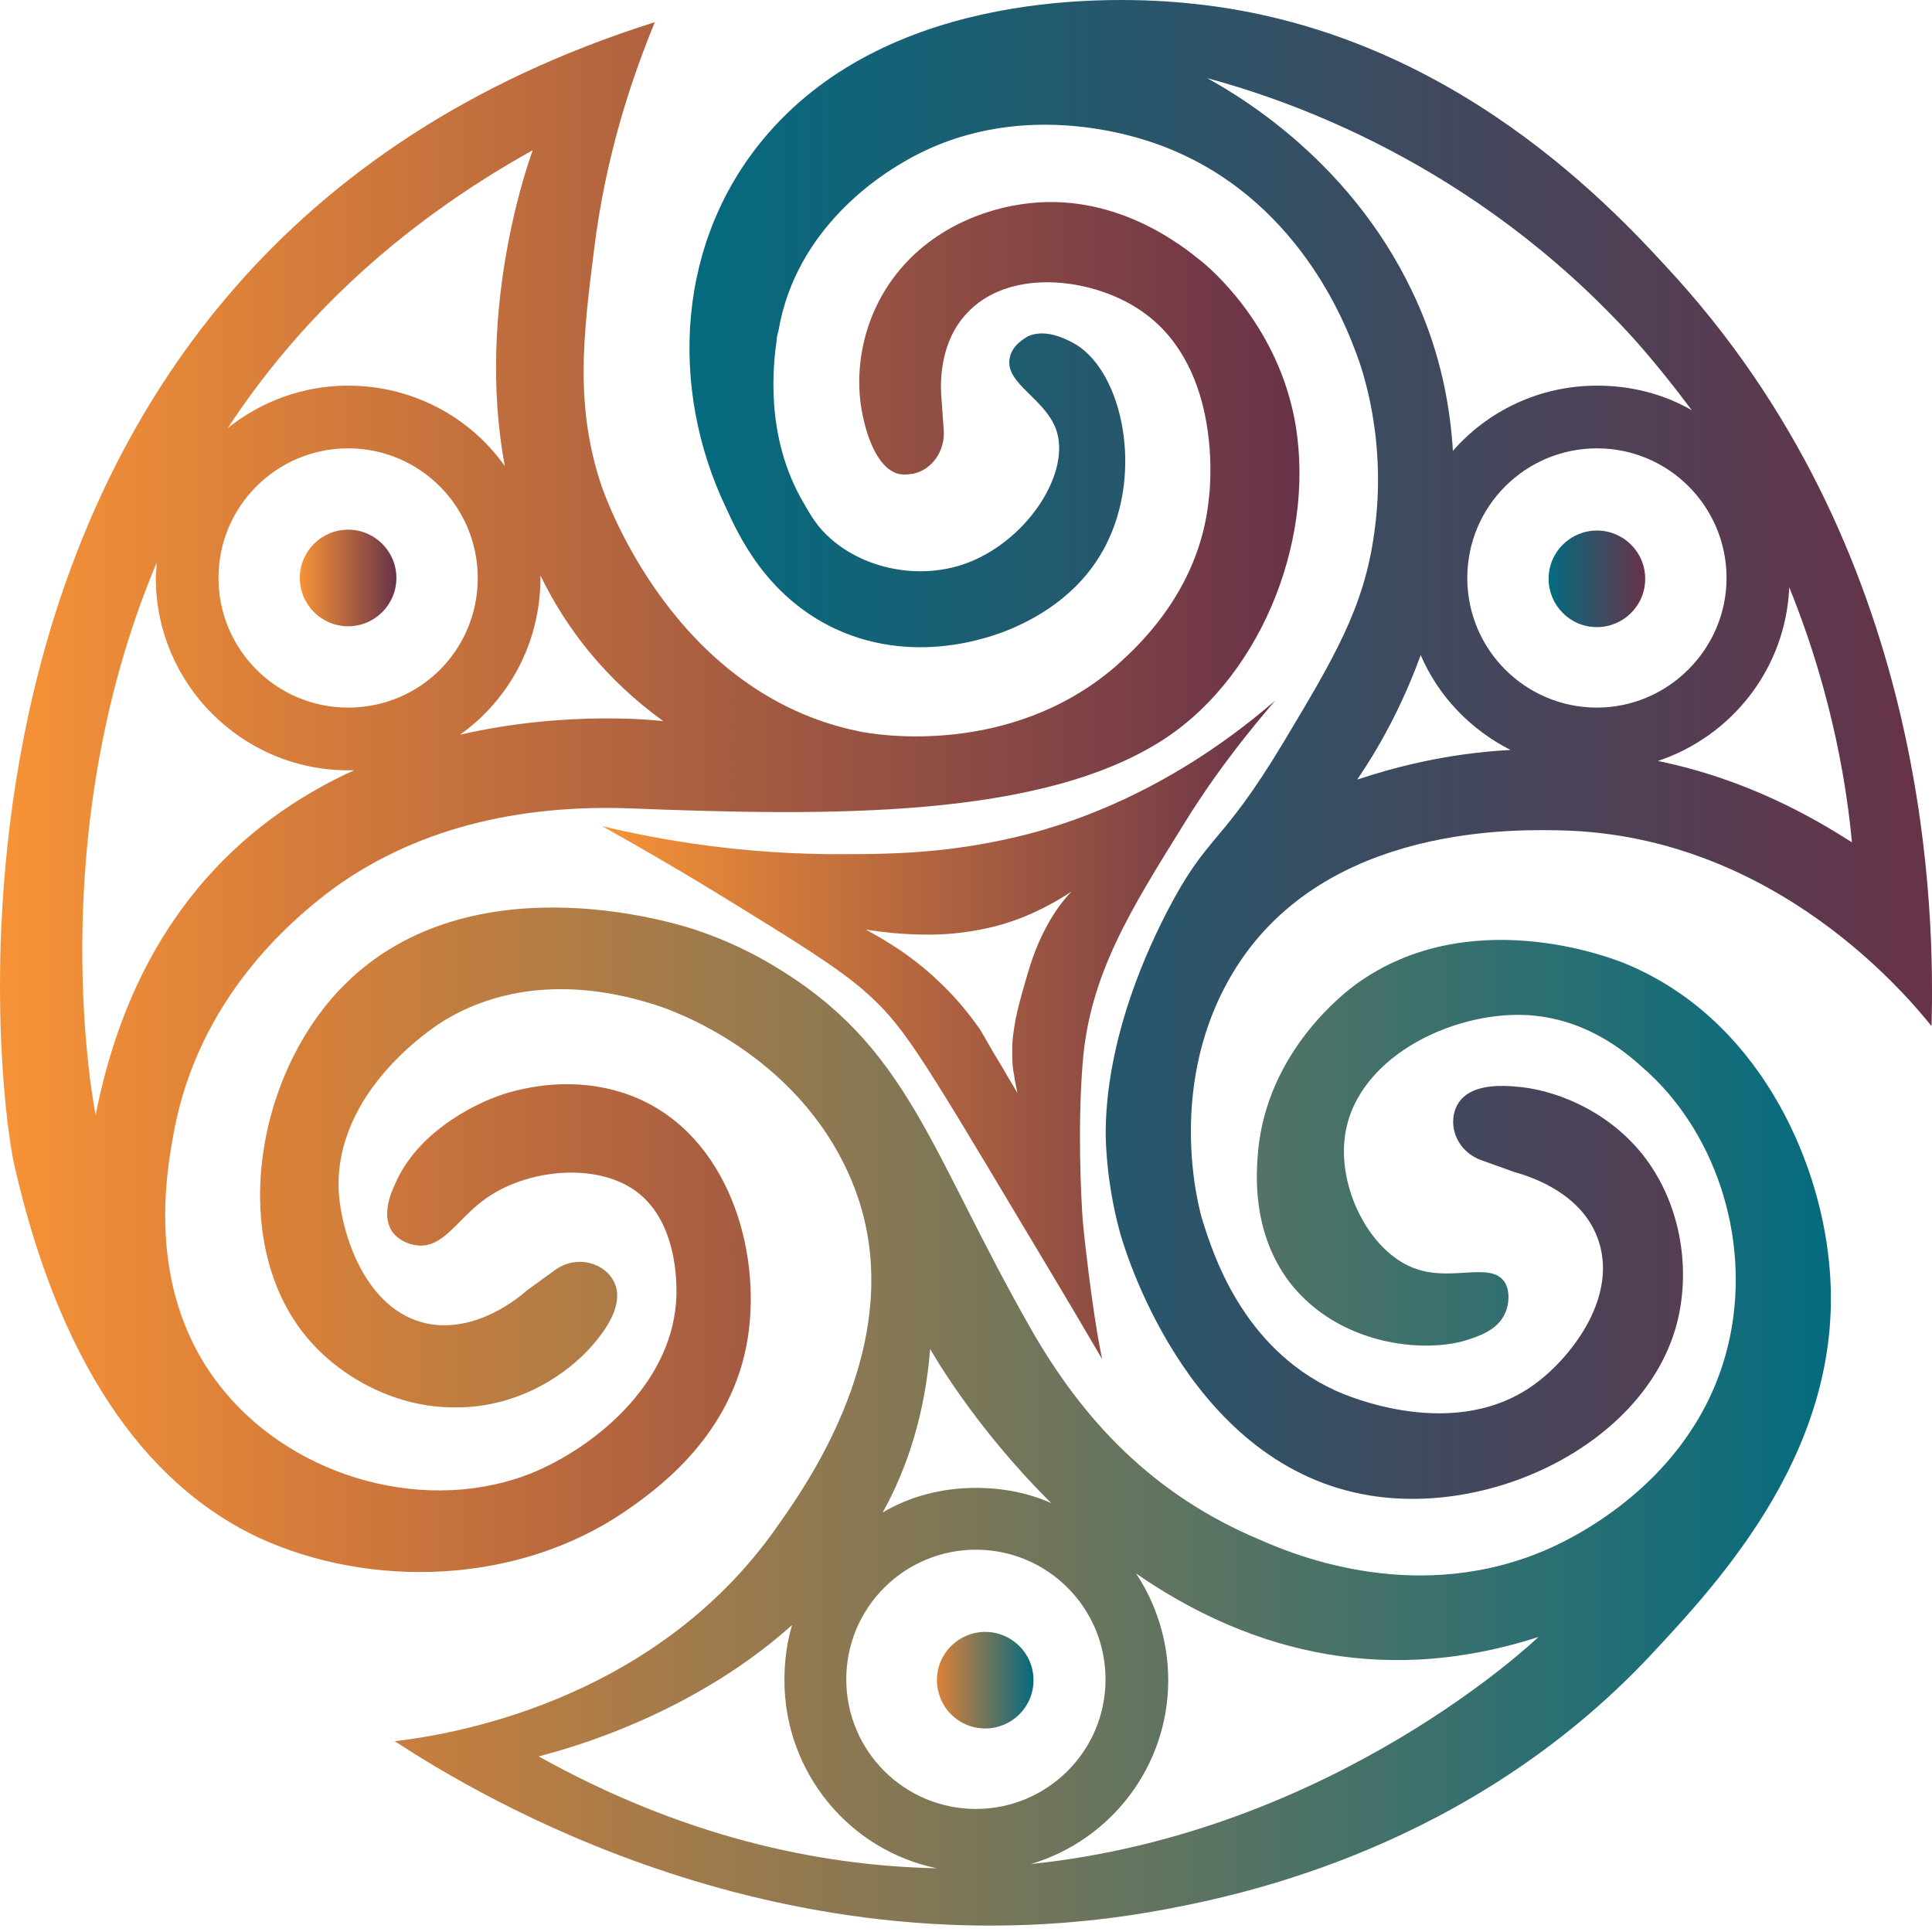
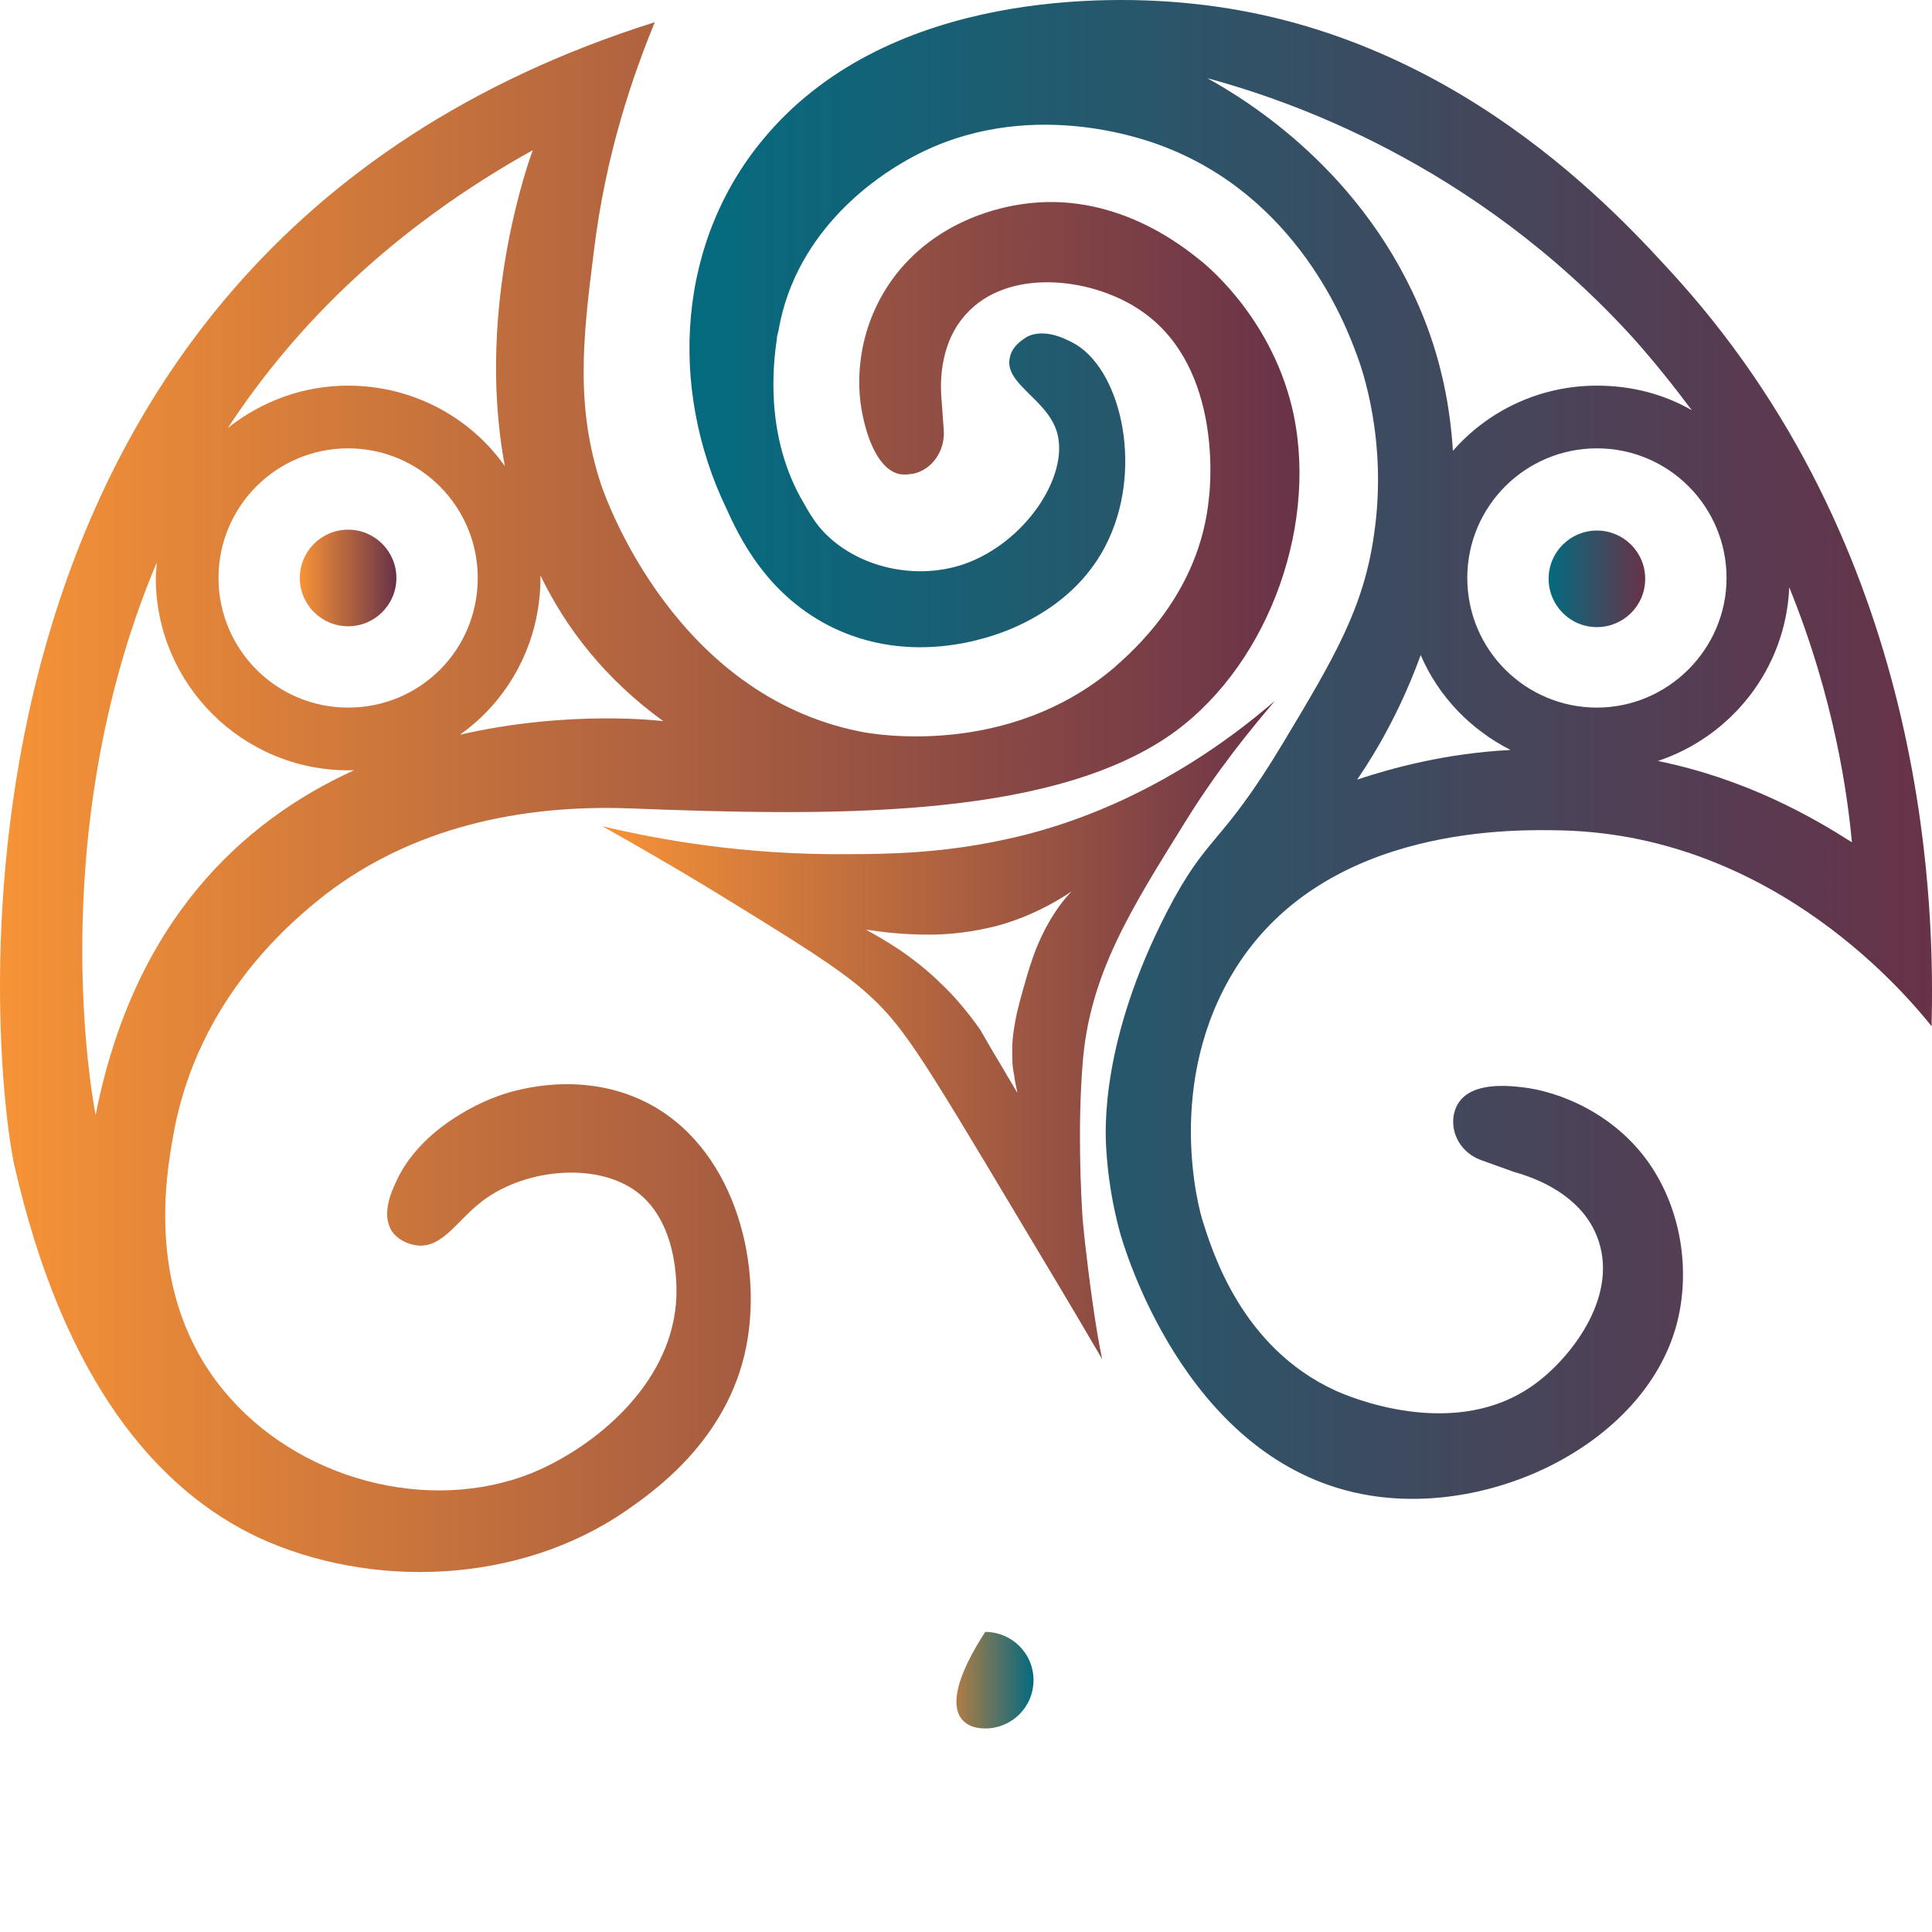
<svg xmlns="http://www.w3.org/2000/svg" width="64" height="64" viewBox="0 0 64 64" fill="none">
  <rect width="64" height="64" fill="#1E1E1E" />
  <g clip-path="url(#clip0_1062_2)">
    <rect width="1366" height="8053" transform="translate(-139 -5996)" fill="white" />
    <g filter="url(#filter0_d_1062_2)">
      <rect x="-25" y="-31" width="548" height="399" rx="20" fill="white" />
    </g>
    <path d="M52.9 17.575C52.03 17.575 51.3 18.276 51.3 19.174C51.3 20.044 52.002 20.774 52.9 20.774C53.77 20.774 54.499 20.073 54.499 19.174C54.499 18.276 53.77 17.575 52.9 17.575Z" fill="url(#paint0_linear_1062_2)" />
    <path d="M20.737 50.046C21.579 49.456 24.105 47.744 24.722 44.601C25.284 41.738 24.273 37.922 21.355 36.49C19.166 35.424 16.948 36.125 16.387 36.35C16.163 36.434 13.945 37.276 13.104 39.184C12.935 39.549 12.654 40.223 12.963 40.756C13.16 41.065 13.524 41.233 13.861 41.261C14.647 41.317 15.124 40.475 15.854 39.886C17.229 38.736 19.699 38.455 21.074 39.465C22.561 40.56 22.421 42.889 22.393 43.17C22.169 45.92 19.671 47.941 17.65 48.783C14.198 50.186 9.82 49.007 7.406 46.06C4.796 42.889 5.498 38.932 5.75 37.557C6.564 33.01 9.764 30.428 10.802 29.614C13.665 27.425 17.229 26.639 20.905 26.78C27.389 27.032 34.545 27.145 38.615 24.45C41.87 22.289 43.666 17.631 42.852 13.729C42.207 10.67 40.074 8.874 39.793 8.65C39.204 8.173 36.903 6.292 33.816 6.769C33.254 6.854 31.009 7.246 29.55 9.267C28.483 10.755 28.287 12.523 28.595 13.842C28.68 14.235 28.988 15.47 29.746 15.694C29.971 15.75 30.195 15.694 30.251 15.694C30.897 15.554 31.318 14.908 31.262 14.235L31.177 13.056C31.149 12.523 31.177 11.316 31.991 10.418C33.366 8.874 36.089 9.183 37.688 10.221C40.411 11.961 40.13 15.834 40.046 16.508C39.737 19.707 37.464 21.616 36.903 22.121C33.395 25.096 28.96 24.338 28.455 24.226C22.393 22.991 20.12 16.648 19.923 16.087C19.053 13.477 19.306 11.204 19.671 8.341C20.064 5.057 20.99 2.447 21.691 0.735C-3.146 8.566 -0.227 35.424 0.474 38.595C2.102 45.752 5.217 49.372 8.585 50.944C12.261 52.628 17.145 52.515 20.737 50.046ZM21.972 23.889C21.972 23.889 18.913 23.496 15.236 24.338C16.864 23.187 17.903 21.279 17.903 19.146C17.903 19.118 17.903 19.09 17.903 19.062C18.744 20.802 20.035 22.486 21.972 23.889ZM11.532 23.44C9.146 23.44 7.238 21.503 7.238 19.146C7.238 16.761 9.174 14.852 11.532 14.852C13.917 14.852 15.826 16.789 15.826 19.146C15.826 21.532 13.917 23.44 11.532 23.44ZM17.65 4.973C17.65 4.973 15.713 10.053 16.724 15.441C15.573 13.814 13.665 12.775 11.532 12.775C10.016 12.775 8.641 13.309 7.547 14.178C9.792 10.755 13.019 7.555 17.65 4.973ZM3.168 36.939C3.168 36.939 1.316 27.846 5.189 18.641C5.189 18.809 5.161 18.978 5.161 19.146C5.161 22.654 8.024 25.517 11.532 25.517C11.588 25.517 11.644 25.517 11.728 25.517C8.024 27.201 4.431 30.512 3.168 36.939Z" fill="url(#paint1_linear_1062_2)" />
-     <path d="M53.826 31.915C53.349 31.719 48.634 29.895 44.901 32.617C44.565 32.87 41.983 34.806 41.674 38.146C41.618 38.847 41.449 40.784 42.712 42.468C44.34 44.573 47.147 44.825 48.55 44.404C48.886 44.292 49.616 44.096 49.869 43.478C49.981 43.226 50.037 42.776 49.841 42.468C49.392 41.794 48.129 42.44 46.95 42.047C45.463 41.57 44.368 39.521 44.536 37.781C44.789 35.087 48.073 33.487 50.599 33.627C52.507 33.74 53.798 34.806 54.387 35.339C56.745 37.36 58.008 40.896 57.306 44.292C56.352 48.867 52.282 50.859 51.356 51.28C47.034 53.217 42.937 51.533 41.786 51.028C38.138 49.512 35.864 46.986 34.209 44.124C30.756 38.09 30.139 34.666 25.593 31.971C24.47 31.298 23.516 30.961 23.011 30.793C22.169 30.512 15.349 28.463 11.251 32.785C8.361 35.844 7.631 41.261 10.157 44.292C11.251 45.611 13.132 46.678 15.209 46.621C17.201 46.593 18.801 45.527 19.643 44.545C20.709 43.31 20.541 42.58 20.12 42.159C19.643 41.71 18.913 41.682 18.38 42.075L17.454 42.748C17.229 42.945 15.798 44.18 14.142 43.843C12.149 43.422 11.335 40.98 11.223 39.521C11.027 36.125 14.451 33.964 14.731 33.796C17.678 32.028 20.849 33.01 21.804 33.319C22.225 33.459 26.35 34.862 28.146 38.96C30.364 43.983 26.827 49.035 25.817 50.466C21.635 56.556 14.507 57.511 13.075 57.679C15.826 59.475 25.985 65.65 38.671 63.236C41.169 62.759 48.662 61.215 54.64 54.873C56.997 52.347 61.207 47.856 60.59 41.822C60.253 38.314 58.204 33.712 53.826 31.915ZM28.034 55.63C28.034 53.245 29.971 51.336 32.328 51.336C34.714 51.336 36.622 53.273 36.622 55.63C36.622 58.016 34.686 59.924 32.328 59.924C29.971 59.924 28.034 58.016 28.034 55.63ZM34.826 49.793C34.068 49.456 33.226 49.288 32.328 49.288C31.206 49.288 30.139 49.568 29.241 50.102C30.083 48.586 30.644 46.79 30.813 44.685C30.813 44.685 32.216 47.211 34.826 49.793ZM26.238 53.834C26.07 54.395 25.985 55.013 25.985 55.658C25.985 58.718 28.146 61.3 31.037 61.889C26.996 61.805 22.533 60.794 17.847 58.184C17.847 58.156 22.505 57.174 26.238 53.834ZM34.152 61.748C36.791 60.963 38.699 58.521 38.699 55.658C38.699 54.367 38.306 53.133 37.632 52.122C41 54.452 45.491 55.995 50.963 54.227C50.963 54.227 44.228 60.71 34.152 61.748Z" fill="url(#paint2_linear_1062_2)" />
    <path d="M55.566 9.239C53.601 7.078 48.129 0.988 39.457 0.118C36.819 -0.163 29.578 -0.331 25.452 4.412C22.365 7.948 22.169 12.887 24.049 16.817C24.47 17.743 25.396 19.763 27.669 20.83C30.504 22.149 33.226 20.942 33.563 20.802C34.124 20.549 35.724 19.82 36.622 18.079C37.885 15.638 37.183 12.382 35.668 11.428C35.471 11.316 34.686 10.839 34.04 11.147C34.012 11.175 33.535 11.4 33.451 11.849C33.254 12.719 34.714 13.224 35.022 14.347C35.415 15.778 33.956 17.995 31.907 18.697C30.392 19.202 28.652 18.837 27.529 17.855C27.108 17.49 26.884 17.125 26.631 16.676C25.312 14.459 25.621 12.017 25.733 11.232C25.733 11.147 25.761 11.063 25.789 10.951C26.378 7.499 29.269 5.759 29.886 5.394C33.647 3.149 37.66 4.524 38.418 4.805C42.993 6.489 44.593 10.811 44.929 11.709C45.126 12.214 45.968 14.627 45.519 17.687C45.182 20.128 44.2 21.784 42.516 24.591C40.411 28.099 40.018 27.566 38.643 30.232C36.482 34.441 36.594 37.388 36.65 38.118C36.734 39.437 36.987 40.419 37.127 40.924C37.38 41.766 39.513 48.586 45.378 49.54C49.532 50.214 54.415 47.772 55.51 43.983C55.987 42.328 55.791 40.195 54.612 38.511C53.461 36.883 51.665 36.153 50.402 36.013C48.774 35.817 48.269 36.35 48.157 36.939C48.044 37.585 48.438 38.202 49.055 38.427L50.149 38.82C50.43 38.904 52.282 39.381 52.9 40.953C53.658 42.861 52.114 44.882 50.935 45.78C48.241 47.856 44.536 46.201 44.228 46.06C41.112 44.629 40.158 41.43 39.849 40.475C39.709 40.054 38.559 35.845 40.944 32.056C43.975 27.257 50.346 27.481 51.777 27.509C58.878 27.706 63.256 33.094 63.986 33.992C64.07 30.512 64.07 18.697 55.566 9.239ZM48.606 19.146C48.606 16.76 50.542 14.852 52.9 14.852C55.285 14.852 57.194 16.788 57.194 19.146C57.194 21.503 55.257 23.44 52.9 23.44C50.542 23.44 48.606 21.532 48.606 19.146ZM39.99 2.588C42.572 3.289 48.774 5.338 54.107 11.204C54.808 11.989 55.454 12.803 56.043 13.589C55.117 13.056 54.05 12.775 52.9 12.775C50.991 12.775 49.279 13.617 48.129 14.936C48.044 13.533 47.764 12.046 47.175 10.558C45.238 5.675 41.253 3.289 39.99 2.588ZM47.062 21.7C47.652 23.075 48.718 24.17 50.037 24.843C47.904 24.955 46.136 25.433 44.957 25.825C45.126 25.573 46.22 24.029 47.062 21.7ZM54.92 25.208C57.362 24.394 59.158 22.149 59.271 19.455C60.786 23.187 61.207 26.387 61.347 27.902C60.112 27.116 57.923 25.825 54.92 25.208Z" fill="url(#paint3_linear_1062_2)" />
    <path d="M11.532 20.746C12.415 20.746 13.131 20.03 13.131 19.146C13.131 18.263 12.415 17.546 11.532 17.546C10.648 17.546 9.932 18.263 9.932 19.146C9.932 20.03 10.648 20.746 11.532 20.746Z" fill="url(#paint4_linear_1062_2)" />
-     <path d="M32.637 54.059C31.767 54.059 31.037 54.76 31.037 55.658C31.037 56.528 31.739 57.258 32.637 57.258C33.507 57.258 34.236 56.556 34.236 55.658C34.236 54.76 33.507 54.059 32.637 54.059Z" fill="url(#paint5_linear_1062_2)" />
+     <path d="M32.637 54.059C31.037 56.528 31.739 57.258 32.637 57.258C33.507 57.258 34.236 56.556 34.236 55.658C34.236 54.76 33.507 54.059 32.637 54.059Z" fill="url(#paint5_linear_1062_2)" />
    <path d="M39.26 27.229C40.355 25.46 41.449 24.142 42.235 23.215C38.587 26.359 35.135 27.425 33.254 27.818C31.177 28.267 29.409 28.295 28.034 28.295C24.638 28.323 21.832 27.818 19.951 27.369C20.849 27.874 22.14 28.604 23.656 29.53C26.406 31.214 27.753 32.056 28.651 32.842C29.886 33.936 30.392 34.75 33.843 40.532C34.377 41.43 35.331 43.001 36.51 45.022C36.397 44.489 36.285 43.815 36.173 43.001C36.173 43.001 35.977 41.626 35.864 40.391C35.808 39.577 35.696 37.304 35.864 35.227C36.089 32.28 37.464 30.119 39.26 27.229ZM34.629 30.765C34.292 31.41 34.124 31.944 33.872 32.842C33.731 33.347 33.647 33.684 33.591 34.077C33.507 34.582 33.535 34.919 33.535 35.059C33.535 35.283 33.563 35.48 33.591 35.592C33.619 35.845 33.675 36.041 33.703 36.209C33.563 35.957 33.366 35.648 33.226 35.396C33.142 35.255 32.974 34.975 32.889 34.834C32.749 34.582 32.609 34.357 32.468 34.105C31.991 33.431 31.542 32.926 31.149 32.561C30.981 32.393 30.504 31.944 29.802 31.466C29.381 31.186 28.988 30.961 28.68 30.793C29.213 30.877 29.914 30.961 30.756 30.961C31.177 30.961 31.879 30.933 32.749 30.737C33.395 30.596 34.405 30.26 35.499 29.53C35.219 29.811 34.91 30.232 34.629 30.765Z" fill="url(#paint6_linear_1062_2)" />
  </g>
  <defs>
    <filter id="filter0_d_1062_2" x="-39" y="-41" width="576" height="427" filterUnits="userSpaceOnUse" color-interpolation-filters="sRGB" />
    <linearGradient id="paint0_linear_1062_2" x1="51.309" y1="19.158" x2="54.496" y2="19.158" gradientUnits="userSpaceOnUse">
      <stop stop-color="#046B7F" />
      <stop offset="1" stop-color="#683248" />
    </linearGradient>
    <linearGradient id="paint1_linear_1062_2" x1="-0.003" y1="26.398" x2="43.037" y2="26.398" gradientUnits="userSpaceOnUse">
      <stop stop-color="#F79337" />
      <stop offset="1" stop-color="#683248" />
    </linearGradient>
    <linearGradient id="paint2_linear_1062_2" x1="8.636" y1="46.961" x2="60.681" y2="46.961" gradientUnits="userSpaceOnUse">
      <stop stop-color="#DC8037" />
      <stop offset="1" stop-color="#046B7F" />
    </linearGradient>
    <linearGradient id="paint3_linear_1062_2" x1="22.83" y1="24.799" x2="63.98" y2="24.799" gradientUnits="userSpaceOnUse">
      <stop stop-color="#046B7F" />
      <stop offset="1" stop-color="#683248" />
    </linearGradient>
    <linearGradient id="paint4_linear_1062_2" x1="9.945" y1="19.146" x2="13.132" y2="19.146" gradientUnits="userSpaceOnUse">
      <stop stop-color="#F79337" />
      <stop offset="1" stop-color="#683248" />
    </linearGradient>
    <linearGradient id="paint5_linear_1062_2" x1="31.041" y1="55.639" x2="34.228" y2="55.639" gradientUnits="userSpaceOnUse">
      <stop stop-color="#DC8037" />
      <stop offset="1" stop-color="#046B7F" />
    </linearGradient>
    <linearGradient id="paint6_linear_1062_2" x1="19.96" y1="34.143" x2="42.242" y2="34.143" gradientUnits="userSpaceOnUse">
      <stop stop-color="#F79337" />
      <stop offset="1" stop-color="#683248" />
    </linearGradient>
    <clipPath id="clip0_1062_2">
      <rect width="1366" height="8053" fill="white" transform="translate(-139 -5996)" />
    </clipPath>
  </defs>
</svg>